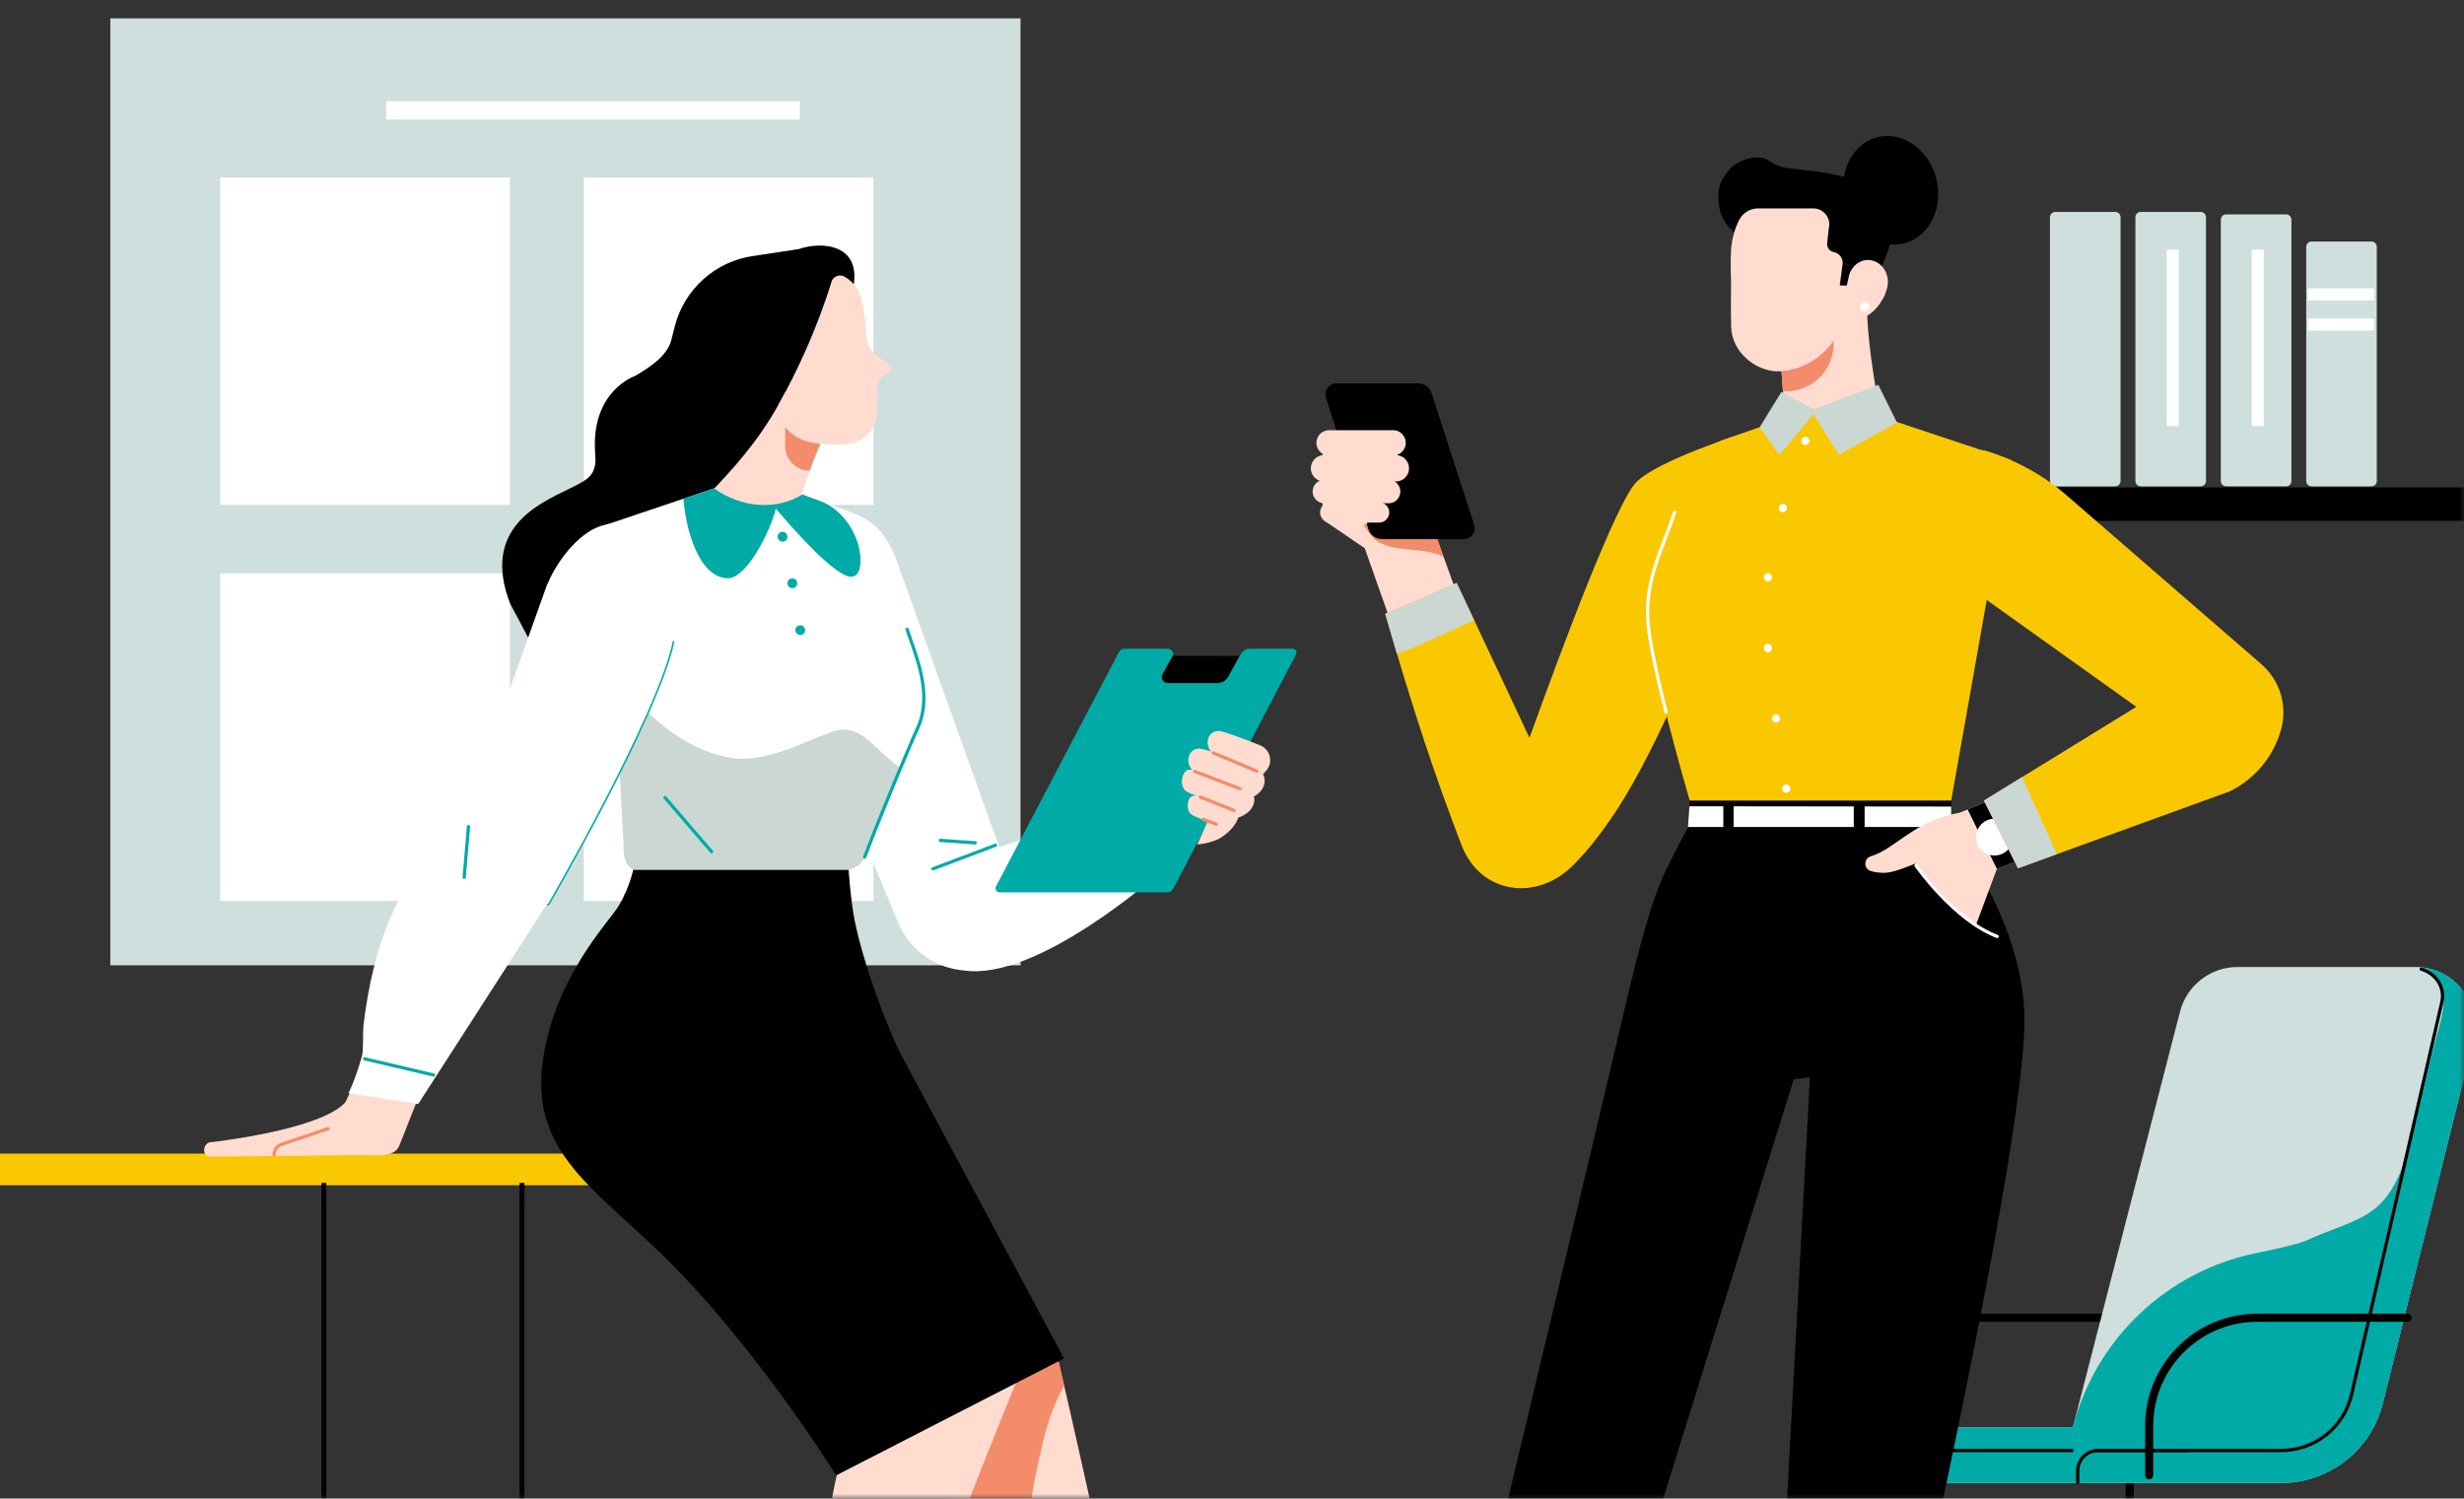
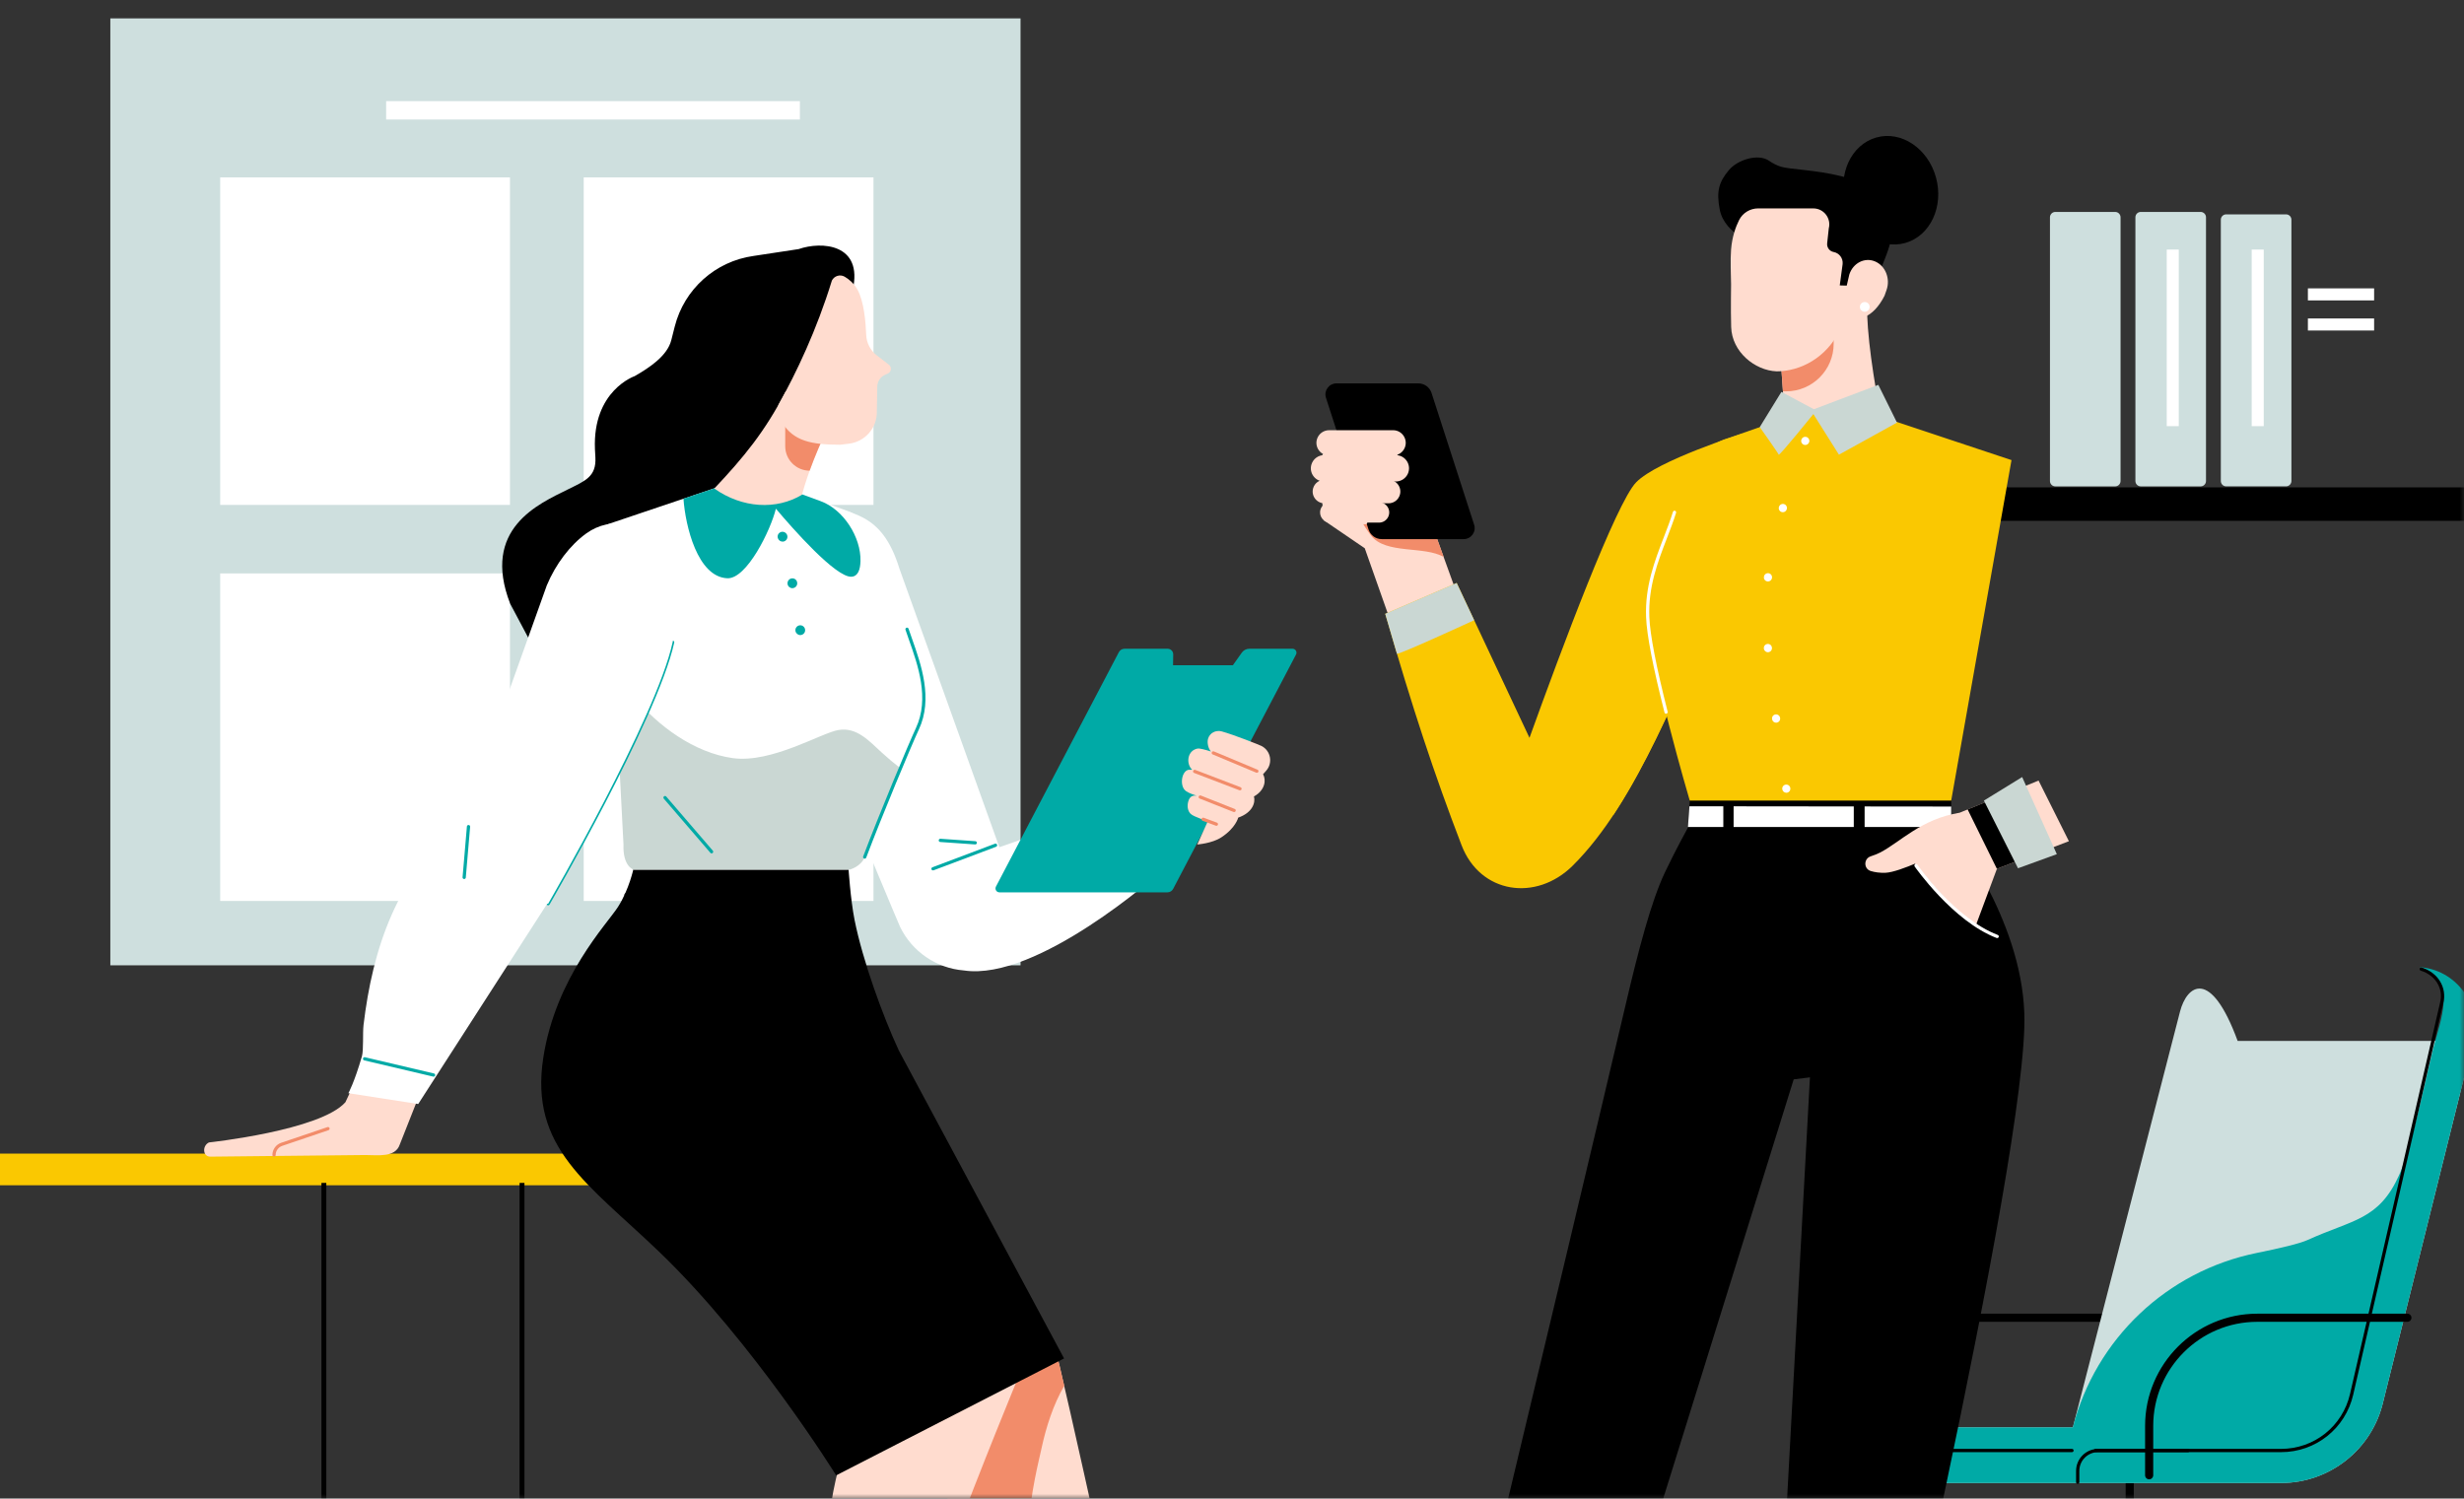
<svg xmlns="http://www.w3.org/2000/svg" width="268" height="163" viewBox="0 0 268 163" fill="none">
  <rect x="0" y="0" width="268" height="163" fill="#333333" stroke="none" />
  <g clip-path="url(#clip0_16097_700)">
    <mask id="mask0_16097_700" style="mask-type:alpha" maskUnits="userSpaceOnUse" x="-2" y="0" width="270" height="163">
      <rect x="-2" width="270" height="163" fill="#D9D9D9" />
    </mask>
    <g mask="url(#mask0_16097_700)">
      <path d="M203.373 160.912C203.129 160.912 202.932 160.714 202.932 160.471V155.097C202.932 148.369 208.406 142.894 215.134 142.894H231.46C231.704 142.894 231.902 143.092 231.902 143.336C231.902 143.58 231.704 143.778 231.46 143.778H215.134C208.893 143.778 203.815 148.856 203.815 155.097V160.471C203.815 160.714 203.617 160.912 203.373 160.912Z" fill="black" />
      <path d="M232.084 161.172H231.201V199.333H232.084V161.172Z" fill="black" />
-       <path d="M237.112 110.033L225.455 155.26H206.617C203.688 155.26 201.312 156.192 201.312 159.121V161.31H248.094C253.411 161.31 258.023 157.639 259.216 152.458L269 113.225C270.019 109.139 266.928 105.182 262.717 105.182H243.381C240.429 105.182 237.852 107.178 237.112 110.034V110.033Z" fill="#CEDFDE" />
+       <path d="M237.112 110.033L225.455 155.26H206.617C203.688 155.26 201.312 156.192 201.312 159.121V161.31H248.094C253.411 161.31 258.023 157.639 259.216 152.458L269 113.225H243.381C240.429 105.182 237.852 107.178 237.112 110.034V110.033Z" fill="#CEDFDE" />
      <path d="M263.148 105.196C267.435 106.477 265.384 111.077 264.654 114.025C263.667 118.019 262.289 124.83 260.957 127.793C258.737 132.73 255.924 132.635 250.98 134.882C250.138 135.265 248.032 135.767 245.455 136.289C235.705 138.266 227.937 145.629 225.453 155.261H206.615C203.686 155.261 201.311 156.194 201.311 159.123V161.311H248.092C253.409 161.311 258.021 157.641 259.214 152.46L268.998 113.226C269.982 109.28 267.133 105.456 263.144 105.198L263.148 105.196Z" fill="#00AAA6" />
      <path d="M225.363 157.954H202.899C202.802 157.954 202.723 157.874 202.723 157.777C202.723 157.68 202.802 157.6 202.899 157.6H225.363C225.461 157.6 225.54 157.68 225.54 157.777C225.54 157.874 225.461 157.954 225.363 157.954Z" fill="black" />
      <path d="M248.096 157.953H227.927C227.829 157.953 227.75 157.874 227.75 157.777C227.75 157.679 227.829 157.6 227.927 157.6H248.096C251.707 157.6 254.793 155.143 255.604 151.624L265.404 109.027C265.78 107.522 264.892 106.074 263.295 105.581C263.201 105.553 263.15 105.454 263.178 105.36C263.207 105.267 263.306 105.215 263.399 105.244C265.182 105.795 266.169 107.42 265.749 109.11L255.95 151.705C255.102 155.385 251.875 157.955 248.098 157.955L248.096 157.953Z" fill="black" />
      <path d="M225.983 161.398C225.886 161.398 225.807 161.319 225.807 161.221V159.994C225.807 158.674 226.881 157.6 228.2 157.6H237.995C238.092 157.6 238.172 157.68 238.172 157.777C238.172 157.874 238.092 157.954 237.995 157.954H228.2C227.075 157.954 226.16 158.869 226.16 159.994V161.221C226.16 161.319 226.08 161.398 225.983 161.398Z" fill="black" />
      <path d="M233.756 160.912C233.512 160.912 233.314 160.714 233.314 160.471V155.097C233.314 148.369 238.789 142.894 245.517 142.894H261.843C262.087 142.894 262.285 143.092 262.285 143.336C262.285 143.58 262.087 143.778 261.843 143.778H245.517C239.276 143.778 234.198 148.856 234.198 155.097V160.471C234.198 160.714 234 160.912 233.756 160.912Z" fill="black" />
      <path d="M111 2H12V105H111V2Z" fill="#CEDFDE" />
      <path d="M55.467 19.294H23.949V54.921H55.467V19.294Z" fill="white" />
      <path d="M95.006 19.294H63.488V54.921H95.006V19.294Z" fill="white" />
      <path d="M55.467 62.373H23.949V98H55.467V62.373Z" fill="white" />
      <path d="M95.006 62.373H63.488V98H95.006V62.373Z" fill="white" />
      <path d="M87 11H42V13H87V11Z" fill="white" />
      <path d="M275.756 53.012H215.834V56.652H275.756V53.012Z" fill="black" />
      <path d="M239.353 23.052H232.845C232.522 23.052 232.26 23.314 232.26 23.637V52.32C232.26 52.643 232.522 52.905 232.845 52.905H239.353C239.676 52.905 239.938 52.643 239.938 52.32V23.637C239.938 23.314 239.676 23.052 239.353 23.052Z" fill="#CEDFDE" />
      <path d="M230.06 23.052H223.552C223.229 23.052 222.967 23.314 222.967 23.637V52.32C222.967 52.643 223.229 52.905 223.552 52.905H230.06C230.383 52.905 230.645 52.643 230.645 52.32V23.637C230.645 23.314 230.383 23.052 230.06 23.052Z" fill="#CEDFDE" />
      <path d="M248.644 23.316H242.136C241.813 23.316 241.551 23.577 241.551 23.901V52.318C241.551 52.641 241.813 52.902 242.136 52.902H248.644C248.967 52.902 249.229 52.641 249.229 52.318V23.901C249.229 23.577 248.967 23.316 248.644 23.316Z" fill="#CEDFDE" />
-       <path d="M257.931 26.269H251.423C251.1 26.269 250.838 26.531 250.838 26.854V52.318C250.838 52.641 251.1 52.903 251.423 52.903H257.931C258.254 52.903 258.516 52.641 258.516 52.318V26.854C258.516 26.531 258.254 26.269 257.931 26.269Z" fill="#CEDFDE" />
      <path d="M246.218 27.146H244.908V46.353H246.218V27.146Z" fill="white" />
      <path d="M236.978 27.146H235.668V46.353H236.978V27.146Z" fill="white" />
      <path d="M258.224 31.367H251.021V32.677H258.224V31.367Z" fill="white" />
      <path d="M258.224 34.641H251.021V35.951H258.224V34.641Z" fill="white" />
      <path d="M-7.596 128.925H64.135V125.48H-7.965C-7.855 126.632 -7.732 127.78 -7.596 128.925Z" fill="#FAC801" />
      <path d="M57.042 128.667H56.512V214.533H57.042V128.667Z" fill="black" />
      <path d="M35.491 128.667H34.961V214.533H35.491V128.667Z" fill="black" />
      <path d="M158.959 65.945L154.955 54.875L143.361 49.722L144.001 56.608L148.44 59.636L151.54 68.418L158.959 65.945Z" fill="#FFDCCF" />
      <path d="M144.834 50.377C146.411 52.914 147.288 55.857 149.121 58.25C150.709 60.322 154.913 59.346 157.021 60.584L154.956 54.873L144.836 50.376L144.834 50.377Z" fill="#F28C6A" />
      <path d="M177.96 52.46C175.782 54.698 169.868 70.512 166.356 80.255L158.44 63.412L150.668 66.769C153.685 77.208 155.971 84.121 158.97 91.941C160.991 97.208 167.07 98.127 171.071 94.149C178.075 87.185 182.533 74.806 188.382 62.087L189.53 47.161C189.53 47.161 180.283 50.074 177.96 52.46Z" fill="#FAC801" />
      <path d="M182.609 58.807C181.549 60.457 180.597 62.177 179.765 63.953C177.769 68.206 176.486 72.804 175.829 77.452C175.305 81.172 175.195 84.94 175.457 88.685C178.041 84.785 180.323 80.105 182.609 75.044V58.809V58.807Z" fill="#FAC801" />
      <path d="M151.938 71.103C151.526 69.724 151.104 68.284 150.666 66.77L158.438 63.414L160.339 67.461C160.339 67.461 151.998 71.31 151.936 71.105L151.938 71.103Z" fill="#CAD7D3" />
      <path d="M212.225 85.846V89.485C212.225 90.577 219.805 99.628 220.179 110.223C220.709 125.238 202.693 201.903 202.693 201.903H192.269L196.86 117.187L195.093 117.406L168.559 202.668L155.553 198.349C155.553 198.349 169.633 139.874 176.865 109.075C178.194 103.415 179.589 98.024 181.105 94.855C182.389 92.17 183.504 90.199 183.587 90.027L183.878 85.846H212.223H212.225Z" fill="black" />
      <path d="M150.287 58.642H159.196C160.01 58.642 160.588 57.849 160.337 57.076L155.705 42.746C155.504 42.124 154.924 41.702 154.271 41.702H145.362C144.548 41.702 143.97 42.495 144.221 43.269L148.853 57.599C149.054 58.22 149.634 58.642 150.287 58.642Z" fill="black" />
      <path d="M183.752 87.701L212.224 87.731V89.664C212.224 89.761 212.23 89.86 212.233 89.957H183.59C183.641 89.114 183.752 87.701 183.752 87.701Z" fill="white" />
      <path d="M188.558 87.392H187.439V90.294H188.558V87.392Z" fill="black" />
      <path d="M202.807 87.392H201.629V90.294H202.807V87.392Z" fill="black" />
      <path d="M218.783 50.047L212.224 87.085H183.789C183.789 87.085 179.419 72.306 179.216 67.124C179.039 62.619 181.064 59.162 182.131 55.73C183.296 51.976 184.614 48.593 188.004 47.648L199.486 43.63L218.785 50.047H218.783Z" fill="#FAC801" />
      <path d="M181.213 77.636C181.133 77.636 181.063 77.583 181.042 77.503C179.789 72.568 179.114 69.079 179.038 67.129C178.908 63.79 179.953 61.07 180.966 58.44C181.331 57.487 181.678 56.587 181.962 55.675C181.99 55.581 182.089 55.53 182.183 55.558C182.276 55.587 182.328 55.686 182.299 55.779C182.013 56.701 181.665 57.608 181.296 58.565C180.296 61.162 179.265 63.849 179.392 67.113C179.468 69.037 180.137 72.502 181.384 77.413C181.409 77.509 181.351 77.604 181.257 77.629C181.243 77.632 181.229 77.634 181.213 77.634V77.636Z" fill="white" />
      <path d="M194.289 86.229C194.072 86.229 193.885 86.07 193.853 85.851C193.816 85.611 193.978 85.385 194.219 85.346C194.461 85.309 194.685 85.47 194.724 85.71C194.724 85.714 194.726 85.726 194.727 85.731C194.759 85.973 194.59 86.196 194.348 86.228C194.328 86.231 194.309 86.231 194.289 86.231V86.229Z" fill="white" />
      <path d="M193.178 78.609C192.961 78.609 192.772 78.448 192.742 78.226V78.208C192.706 77.966 192.876 77.743 193.116 77.71C193.358 77.676 193.581 77.846 193.614 78.088L193.618 78.107C193.65 78.349 193.482 78.572 193.24 78.604C193.22 78.607 193.199 78.607 193.18 78.607L193.178 78.609ZM192.288 70.944C192.06 70.944 191.867 70.769 191.848 70.538L192.288 70.503L191.846 70.531C191.821 70.289 191.998 70.072 192.24 70.047C192.486 70.02 192.698 70.195 192.724 70.437L192.728 70.467C192.747 70.711 192.567 70.923 192.323 70.943C192.311 70.943 192.298 70.943 192.286 70.943L192.288 70.944ZM192.293 63.248C192.274 63.248 192.254 63.248 192.233 63.244C191.991 63.211 191.821 62.99 191.855 62.748L192.293 62.806L191.857 62.739C191.885 62.497 192.102 62.322 192.346 62.35C192.588 62.377 192.761 62.594 192.736 62.836L192.733 62.866C192.703 63.087 192.514 63.25 192.297 63.25L192.293 63.248ZM193.911 55.716C193.865 55.716 193.819 55.709 193.773 55.693C193.542 55.617 193.416 55.366 193.492 55.134L193.498 55.117C193.574 54.885 193.823 54.76 194.056 54.836C194.287 54.912 194.413 55.163 194.337 55.394L194.331 55.412C194.27 55.597 194.098 55.716 193.913 55.716H193.911Z" fill="white" />
      <path d="M196.349 48.401C196.303 48.401 196.257 48.394 196.213 48.38C195.981 48.303 195.854 48.058 195.93 47.827L195.934 47.818C196.01 47.586 196.259 47.459 196.492 47.537C196.723 47.613 196.849 47.864 196.773 48.095C196.711 48.282 196.536 48.403 196.351 48.403L196.349 48.401Z" fill="white" />
      <path d="M221.73 84.905L208.423 90.323L206.863 91.987C208.487 94.403 212.097 98.773 214.938 100.568L217.197 94.504L225.028 91.501L221.73 84.906V84.905Z" fill="#FFDCCF" />
      <path d="M216.199 87.155L214.012 88.046L217.193 94.502L219.214 93.728L216.199 87.155Z" fill="black" />
-       <path d="M218.349 92.473C219.131 91.691 219.131 90.424 218.349 89.642C217.568 88.861 216.3 88.861 215.519 89.642C214.737 90.424 214.737 91.691 215.519 92.473C216.3 93.254 217.568 93.254 218.349 92.473Z" fill="white" />
-       <path d="M245.958 72.245L224.836 53.926C222.245 51.679 219.208 50.005 215.922 49.015C214.516 48.766 213.158 49.648 212.81 51.035L211.43 56.544C210.74 59.303 211.807 62.204 214.122 63.857L232.361 76.885L215.781 87.085L219.491 94.445L242.538 86.072C245.258 84.73 247.281 82.296 248.099 79.374C248.825 76.784 247.991 74.007 245.958 72.246V72.245Z" fill="#FAC801" />
      <path d="M223.713 92.91L219.491 94.444L215.781 87.083L219.943 84.523L223.713 92.91Z" fill="#CAD7D3" />
      <path d="M191.228 26.67C191.228 26.67 187.589 25.61 187.046 22.783C186.665 20.796 186.965 19.78 188.06 18.486C189 17.373 191.231 16.663 192.427 17.495C192.787 17.745 193.213 17.975 193.702 18.132C195.527 18.721 205.14 18.325 205.785 23.903C206.101 26.629 204.561 28.731 203.784 31.441C203.047 34.008 202.314 36.21 202.314 36.21L191.229 26.671L191.228 26.67Z" fill="black" />
      <path d="M203.061 32.794C203.024 36.41 203.766 41.116 204.709 46.101L197.232 44.687L194.17 46.101L193.582 37.68L203.063 32.792L203.061 32.794Z" fill="#FFDCCF" />
      <path d="M193.923 42.568L193.582 37.68L199.441 34.659V37.387C199.441 40.248 197.122 42.568 194.26 42.568H193.925H193.923Z" fill="#F28C6A" />
      <path d="M197.227 22.667H191.233C190.357 22.667 189.55 23.153 189.156 23.935C188.78 24.682 188.395 25.756 188.283 27.143C188.19 28.323 188.269 29.874 188.283 30.911C188.29 31.36 188.234 33.458 188.294 35.575C188.368 38.256 190.857 40.303 193.245 40.392C193.713 40.392 194.196 40.339 194.676 40.24C197.492 39.657 199.725 37.509 200.55 34.755L201.65 31.089L200.104 31.045L200.415 28.724C200.481 28.097 200.055 27.526 199.435 27.41C198.99 27.327 198.684 26.915 198.734 26.465L198.91 24.841C199.195 23.741 198.363 22.669 197.227 22.669V22.667Z" fill="#FFDCCF" />
      <path d="M204.298 41.861L206.329 45.968L200.014 49.457L197.232 45.041C197.232 45.041 193.522 49.634 193.464 49.457C193.406 49.28 191.402 46.454 191.402 46.454L193.757 42.626L197.29 44.511L204.298 41.861Z" fill="#CAD7D3" />
      <path d="M213.146 88.407C208.974 89.066 206.688 91.599 204.487 92.737C204.201 92.885 203.837 93.023 203.469 93.145C202.689 93.403 202.692 94.512 203.482 94.747C203.923 94.88 204.455 94.959 205.084 94.934C206.653 94.871 210.731 92.832 210.731 92.832L213.148 88.409L213.146 88.407Z" fill="#FFDCCF" />
      <path d="M200.805 31.322L201.145 29.851C201.556 28.607 202.803 27.97 203.925 28.429C205.059 28.893 205.63 30.298 205.192 31.545L204.971 32.172C203.738 34.59 201.982 35.239 200.146 34.223L200.805 31.322Z" fill="#FFDCCF" />
      <path d="M201.542 33C201.512 33 201.48 32.992 201.452 32.976C201.369 32.926 201.341 32.817 201.392 32.734C201.768 32.105 201.387 31.504 201.371 31.478C201.344 31.437 201.336 31.388 201.346 31.342L201.56 30.411C201.712 29.953 202.023 29.595 202.418 29.413C202.782 29.245 203.189 29.236 203.56 29.388C204.367 29.718 204.771 30.702 204.46 31.584C204.429 31.676 204.326 31.723 204.234 31.692C204.142 31.66 204.095 31.559 204.127 31.465C204.376 30.761 204.059 29.974 203.425 29.715C203.146 29.6 202.842 29.607 202.567 29.734C202.259 29.876 202.016 30.158 201.901 30.508L201.707 31.356C201.821 31.566 202.109 32.227 201.694 32.919C201.661 32.974 201.602 33.006 201.542 33.006V33Z" fill="#FFDCCF" />
      <path d="M202.823 33.912C203.116 33.912 203.353 33.675 203.353 33.382C203.353 33.089 203.116 32.852 202.823 32.852C202.53 32.852 202.293 33.089 202.293 33.382C202.293 33.675 202.53 33.912 202.823 33.912Z" fill="white" />
      <path d="M217.229 102.039C217.208 102.039 217.186 102.036 217.165 102.027C212.399 100.202 208.292 94.308 208.25 94.249C208.195 94.17 208.214 94.058 208.294 94.004C208.373 93.947 208.485 93.968 208.54 94.048C208.58 94.106 212.627 99.913 217.289 101.697C217.381 101.732 217.425 101.835 217.391 101.925C217.365 101.995 217.298 102.038 217.227 102.038L217.229 102.039Z" fill="white" />
      <g clip-path="url(#clip1_16097_700)">
        <path d="M207.234 26.426C209.948 25.657 211.441 22.466 210.569 19.299C209.696 16.131 206.789 14.188 204.075 14.957C201.36 15.726 199.867 18.917 200.74 22.084C201.612 25.251 204.52 27.195 207.234 26.426Z" fill="black" />
      </g>
      <path d="M144.559 49.547H151.521C152.052 49.547 152.536 49.242 152.764 48.761C153.197 47.848 152.531 46.795 151.521 46.795H144.559C143.957 46.795 143.425 47.187 143.245 47.761C142.969 48.646 143.632 49.547 144.559 49.547Z" fill="#FFDCCF" />
      <path d="M144.011 52.373H151.819C152.374 52.373 152.877 52.054 153.116 51.554C153.566 50.602 152.872 49.506 151.819 49.506H144.011C143.384 49.506 142.829 49.914 142.642 50.513C142.354 51.437 143.045 52.373 144.011 52.373Z" fill="#FFDCCF" />
      <path d="M151.816 49.683H144.009C143.912 49.683 143.832 49.604 143.832 49.507C143.832 49.409 143.912 49.33 144.009 49.33H151.816C151.914 49.33 151.993 49.409 151.993 49.507C151.993 49.604 151.914 49.683 151.816 49.683Z" fill="#FFDCCF" />
      <path d="M144.054 54.746H151.029C151.523 54.746 151.974 54.461 152.186 54.013C152.588 53.163 151.968 52.184 151.029 52.184H144.054C143.495 52.184 142.998 52.548 142.832 53.084C142.576 53.908 143.191 54.746 144.054 54.746Z" fill="#FFDCCF" />
      <path d="M151.03 52.361H144.056C143.958 52.361 143.879 52.282 143.879 52.184C143.879 52.087 143.958 52.008 144.056 52.008H151.03C151.127 52.008 151.206 52.087 151.206 52.184C151.206 52.282 151.127 52.361 151.03 52.361Z" fill="#FFDCCF" />
      <path d="M149.992 54.631H144.689C144.203 54.631 143.774 54.947 143.631 55.41C143.409 56.124 143.942 56.848 144.689 56.848H149.992C150.421 56.848 150.81 56.601 150.994 56.214C151.342 55.479 150.807 54.631 149.992 54.631Z" fill="#FFDCCF" />
      <path d="M148.534 57.026H145.817C145.72 57.026 145.641 56.947 145.641 56.85C145.641 56.752 145.72 56.673 145.817 56.673H148.534C148.631 56.673 148.711 56.752 148.711 56.85C148.711 56.947 148.631 57.026 148.534 57.026Z" fill="#FFDCCF" />
      <path d="M149.991 54.808H144.69C144.593 54.808 144.514 54.728 144.514 54.631C144.514 54.534 144.593 54.455 144.69 54.455H149.991C150.089 54.455 150.168 54.534 150.168 54.631C150.168 54.728 150.089 54.808 149.991 54.808Z" fill="#FFDCCF" />
      <path d="M39.686 115.39L37.567 119.895C34.829 122.972 22.728 124.267 22.728 124.267C21.979 124.625 22.041 125.812 22.871 125.812L39.73 125.636C41.098 125.636 42.998 125.945 43.484 124.488L46.399 117.113L39.686 115.39Z" fill="#FFDCCF" />
      <path d="M122.791 87.222L108.695 92.153L97.827 61.852C95.884 55.551 92.556 55.876 88.2 54.522L82.459 63.795C82.459 63.795 97.677 100.407 97.905 100.833C99.212 103.513 101.846 105.318 104.835 105.558C112.826 106.775 126.032 95.004 126.032 95.004L126.209 94.928L122.791 87.222Z" fill="white" />
      <path d="M90.827 106.072L113.438 144.094C114.256 145.47 114.862 146.96 115.233 148.519C117.626 158.54 125.567 195.397 126.566 198.105C126.566 198.105 130.041 210.117 134.8 211.488L137.527 212.2C138.711 212.657 139.492 213.265 139.492 214.535H130.085C128.19 214.535 127.082 213.873 125.713 211.631L124.539 209.859C123.475 208.255 121.714 207.238 119.79 207.155C119.769 207.155 119.75 207.155 119.728 207.153C118.679 207.114 117.886 206.192 118.04 205.153C118.04 205.153 118.898 201.458 118.732 200.347C118.504 198.81 108.262 175.079 104.781 167.195C100.838 158.266 99.128 149.001 99.128 149.001L71.041 113.141L90.826 106.076L90.827 106.072Z" fill="#FFDCCF" />
      <path d="M113.29 157.499C113.792 155.201 114.548 152.815 115.754 150.734C115.562 149.898 115.387 149.154 115.235 148.519C114.864 146.96 114.258 145.47 113.44 144.094L90.829 106.072L71.045 113.138L99.132 148.997C99.132 148.997 100.842 158.262 104.784 167.192C106.438 170.939 109.619 178.261 112.527 185.083C110.257 168.842 112.566 160.829 113.292 157.501L113.29 157.499Z" fill="#F28C6A" />
      <path d="M110.702 149.939C110.702 149.939 95.773 185.8 94.478 196.987C93.876 202.182 97.658 210.294 101.406 211.059L103.899 211.681C104.932 212.08 105.614 213.073 105.614 214.182H96.34C94.685 214.182 93.194 213.18 92.569 211.647C92.569 211.647 91.016 207.635 88.972 206.807C88.389 206.57 86.503 206.309 86.503 206.309C85.247 206.24 84.323 204.993 84.754 203.811C85.287 202.347 85.582 201.817 85.994 200.522C87.054 194.516 89.668 171.253 90.119 165.899C91.209 152.946 100.894 138.047 100.894 138.047L103.229 138.259C108.937 138.778 112.622 144.541 110.698 149.939H110.702Z" fill="#FFDCCF" />
      <path d="M92.285 94.414C92.285 94.414 92.504 97.848 92.947 100.066C93.83 104.483 96.005 110.489 97.771 114.286L115.735 147.761L90.946 160.48C90.946 160.48 81.951 145.984 71.633 136.102C63.979 128.772 57.586 124.885 59.087 115.081C60.437 106.272 66.042 100.487 67.213 98.653C68.453 96.714 68.921 94.414 68.921 94.414H92.287H92.285Z" fill="black" />
      <path d="M92.737 31.571C93.93 26.493 89.337 26.228 86.867 27.095L81.955 27.841C77.802 28.422 74.415 31.46 73.387 35.525L73.013 37.003C72.577 38.729 70.575 40.028 69.029 40.914C69.029 40.914 64.442 42.478 64.71 48.865L64.758 49.743C64.875 51.863 63.635 52.306 61.734 53.251C58.621 54.799 52.313 57.491 55.493 65.675L59.756 73.693L85.981 56.772L92.737 31.568V31.571Z" fill="black" />
      <path d="M98.654 68.446C99.551 71.175 101.546 75.505 99.779 79.273C98.984 80.969 95.729 88.761 94.05 93.221C93.657 94.27 92.416 94.59 92.416 94.59H68.919C68.919 94.59 67.727 94.281 67.815 91.852L66.008 57.053L81.729 51.753L92.416 55.669C94.853 56.401 98.654 68.446 98.654 68.446Z" fill="white" />
      <path d="M95.924 81.873C94.557 80.632 93.218 79.079 91.22 79.4C89.328 79.704 83.934 83.05 79.694 82.462C75.545 81.886 71.551 78.994 68.871 75.701C68.009 74.641 67.364 73.497 66.799 72.296L67.814 91.854C67.726 94.283 68.919 94.592 68.919 94.592H92.416C92.416 94.592 93.656 94.272 94.05 93.223C95.064 90.525 96.656 86.613 97.931 83.564C97.246 83.037 96.583 82.472 95.924 81.873Z" fill="#CAD7D3" />
      <path d="M59.62 98.477C59.59 98.477 59.56 98.469 59.531 98.452C59.447 98.402 59.418 98.295 59.468 98.21C59.498 98.159 62.437 93.092 65.558 87.085C69.685 79.142 72.253 73.174 72.988 69.821C73.01 69.725 73.103 69.665 73.198 69.687C73.294 69.708 73.354 69.801 73.333 69.897C72.398 74.17 68.759 81.692 65.871 87.249C62.746 93.264 59.802 98.337 59.773 98.388C59.74 98.445 59.681 98.477 59.62 98.477Z" fill="#00AAA6" />
      <path d="M71.834 59.644C69.984 56.837 66.497 56.063 63.766 58.024C62.014 59.282 60.433 61.366 59.472 63.677L50.35 89.199C43.079 95.207 40.516 103.332 39.541 111.49C39.438 112.35 39.557 114.239 39.364 114.905C38.537 117.759 37.893 118.909 37.893 118.909L45.488 120.087L59.509 98.312L59.62 98.302C59.62 98.302 71.358 78.097 73.16 69.861C73.907 66.443 73.355 61.953 71.835 59.646L71.834 59.644Z" fill="white" />
      <path d="M89.279 54.52L81.731 51.753L74.338 54.246C74.543 57.185 75.857 62.758 79.106 62.9C81.224 62.992 83.826 57.662 84.391 55.332C86.225 57.508 90.907 62.824 92.61 62.732C93.313 62.695 93.569 61.974 93.592 61.029C93.656 58.42 91.731 55.419 89.279 54.521V54.52Z" fill="#00AAA6" />
      <path d="M90.149 46.277C88.841 49.005 87.849 51.518 87.23 53.815C84.441 55.493 80.724 55.286 77.691 53.138C80.896 49.743 83.215 46.925 85.467 42.553L90.149 46.279V46.277Z" fill="#FFDCCF" />
      <path d="M88.063 51.195C88.623 49.642 89.323 48.003 90.149 46.279L85.406 42.988V48.538C85.406 50.006 86.595 51.195 88.063 51.195Z" fill="#F28C6A" />
      <path d="M90.476 30.526C90.732 30.008 91.375 29.807 91.875 30.1C92.343 30.374 92.882 30.815 93.269 31.515C93.961 32.766 94.159 34.982 94.212 36.415C94.244 37.297 94.668 38.118 95.367 38.657L96.676 39.665C97.019 39.929 96.954 40.464 96.558 40.637L96.273 40.762C95.738 40.997 95.399 41.534 95.417 42.119L95.369 44.735C95.422 46.517 94.108 48.047 92.338 48.261L91.389 48.376C88.238 48.37 86.325 47.987 85.058 45.958L84.647 44.073C86.632 40.522 88.824 35.903 90.478 30.527L90.476 30.526Z" fill="#FFDCCF" />
      <path d="M92.03 97.505H68.095C67.998 97.505 67.918 97.425 67.918 97.328C67.918 97.231 67.998 97.151 68.095 97.151H92.03C92.127 97.151 92.207 97.231 92.207 97.328C92.207 97.425 92.127 97.505 92.03 97.505Z" fill="black" />
      <path d="M94.049 93.398C94.028 93.398 94.007 93.394 93.987 93.387C93.896 93.354 93.85 93.251 93.885 93.159C95.584 88.641 98.856 80.828 99.619 79.199C101.126 75.986 99.829 72.322 98.882 69.646C98.739 69.241 98.603 68.858 98.487 68.501C98.457 68.409 98.506 68.309 98.6 68.279C98.693 68.249 98.792 68.298 98.822 68.392C98.939 68.745 99.073 69.125 99.216 69.529C100.182 72.262 101.507 76.005 99.94 79.349C99.179 80.974 95.913 88.773 94.217 93.283C94.191 93.354 94.123 93.398 94.051 93.398H94.049Z" fill="#00AAA6" />
      <path d="M77.397 92.824C77.348 92.824 77.299 92.802 77.263 92.762L72.199 86.874C72.135 86.8 72.144 86.689 72.218 86.625C72.292 86.561 72.404 86.57 72.467 86.645L77.532 92.532C77.595 92.606 77.587 92.718 77.512 92.781C77.479 92.809 77.438 92.824 77.397 92.824Z" fill="#00AAA6" />
      <path d="M140.588 70.566H135.886C135.562 70.566 135.258 70.722 135.071 70.985C134.686 71.522 134.096 72.361 134.096 72.361H127.587C127.587 72.361 127.599 71.723 127.606 71.184C127.611 70.844 127.338 70.566 126.997 70.566H122.312C122.047 70.566 121.805 70.715 121.687 70.951L108.322 96.443C108.178 96.728 108.385 97.063 108.703 97.063H126.977C127.242 97.063 127.484 96.915 127.603 96.678L140.968 71.186C141.111 70.902 140.904 70.566 140.586 70.566H140.588Z" fill="#00AAA6" />
-       <path d="M132.414 74.304H127.019C126.519 74.304 126.205 73.767 126.447 73.331L127.551 71.344H134.841L133.576 73.621C133.341 74.043 132.898 74.304 132.414 74.304Z" fill="black" />
      <path d="M136.386 86.632C137.607 85.961 137.736 84.831 137.377 84.218L137.72 83.829C138.466 82.981 138.215 81.658 137.211 81.142C136.973 81.02 134.178 79.913 132.887 79.558C132.233 79.379 131.557 79.731 131.386 80.386C131.276 80.807 131.43 81.457 131.719 81.745C131.029 81.524 130.456 81.391 130.28 81.419C129.137 81.609 128.962 83.062 129.669 83.727C129.591 83.727 129.384 83.721 129.317 83.727C128.503 83.81 128.241 85.553 129.018 86.065C129.31 86.258 129.67 86.399 130.167 86.548C129.759 86.507 129.4 86.579 129.234 87.21C129.103 87.706 129.19 88.219 129.502 88.524C129.843 88.858 131.37 89.325 131.37 89.325L130.221 91.856C130.221 91.856 131.815 91.75 132.836 91.084C134.412 90.056 134.676 88.936 134.676 88.936C136.242 88.39 136.565 87.298 136.39 86.636L136.386 86.632Z" fill="#FFDCCF" />
      <path d="M136.706 84.06C136.683 84.06 136.66 84.055 136.637 84.046L131.898 82.061C131.808 82.023 131.765 81.919 131.802 81.829C131.84 81.739 131.944 81.697 132.034 81.734L136.773 83.719C136.863 83.756 136.906 83.861 136.869 83.951C136.84 84.018 136.775 84.058 136.706 84.058V84.06Z" fill="#F28C6A" />
      <path d="M134.869 85.972C134.848 85.972 134.827 85.968 134.806 85.959L129.877 84.075C129.785 84.039 129.741 83.937 129.775 83.847C129.81 83.755 129.913 83.711 130.003 83.744L134.931 85.629C135.023 85.664 135.067 85.767 135.034 85.857C135.007 85.928 134.94 85.97 134.869 85.97V85.972Z" fill="#F28C6A" />
      <path d="M134.233 88.334C134.212 88.334 134.189 88.33 134.168 88.321L130.481 86.862C130.391 86.827 130.345 86.724 130.382 86.632C130.417 86.542 130.52 86.496 130.612 86.534L134.298 87.993C134.388 88.028 134.434 88.13 134.397 88.222C134.369 88.291 134.304 88.334 134.233 88.334Z" fill="#F28C6A" />
      <path d="M132.301 89.824C132.279 89.824 132.26 89.821 132.239 89.814L130.803 89.282C130.711 89.248 130.665 89.146 130.698 89.054C130.732 88.962 130.834 88.916 130.926 88.95L132.362 89.481C132.454 89.515 132.5 89.618 132.467 89.709C132.44 89.78 132.373 89.824 132.301 89.824Z" fill="#F28C6A" />
      <path d="M101.48 94.678C101.409 94.678 101.342 94.634 101.314 94.564C101.28 94.472 101.326 94.371 101.416 94.336L108.217 91.774C108.309 91.741 108.41 91.787 108.445 91.877C108.479 91.969 108.433 92.069 108.343 92.105L101.542 94.666C101.52 94.673 101.499 94.677 101.48 94.677V94.678Z" fill="#00AAA6" />
      <path d="M106.075 91.852C106.075 91.852 106.066 91.852 106.062 91.852L102.264 91.587C102.167 91.58 102.093 91.495 102.1 91.398C102.107 91.301 102.19 91.228 102.289 91.234L106.087 91.499C106.184 91.506 106.258 91.591 106.251 91.688C106.244 91.781 106.166 91.852 106.075 91.852Z" fill="#00AAA6" />
      <path d="M47.16 117.113C47.146 117.113 47.134 117.113 47.12 117.107L39.612 115.341C39.517 115.318 39.459 115.223 39.482 115.129C39.505 115.033 39.6 114.975 39.694 114.998L47.201 116.765C47.296 116.788 47.355 116.881 47.332 116.977C47.312 117.058 47.24 117.113 47.16 117.113Z" fill="#00AAA6" />
      <path d="M85.117 58.914C84.908 58.914 84.712 58.791 84.627 58.587C84.504 58.322 84.622 58.013 84.887 57.89C85.152 57.766 85.47 57.89 85.594 58.155C85.597 58.162 85.602 58.176 85.606 58.183C85.717 58.453 85.59 58.764 85.32 58.875C85.254 58.904 85.185 58.916 85.117 58.916V58.914Z" fill="#00AAA6" />
      <path d="M86.183 63.979C85.928 63.979 85.704 63.795 85.66 63.536C85.612 63.249 85.803 62.968 86.089 62.917C86.375 62.866 86.647 63.048 86.7 63.334C86.7 63.338 86.704 63.357 86.705 63.361C86.753 63.649 86.559 63.922 86.269 63.97C86.239 63.975 86.211 63.977 86.181 63.977L86.183 63.979Z" fill="#00AAA6" />
      <path d="M87.043 69.079C86.792 69.079 86.57 68.898 86.522 68.644C86.522 68.637 86.518 68.623 86.516 68.616C86.478 68.326 86.681 68.059 86.971 68.019C87.257 67.978 87.523 68.18 87.566 68.466C87.612 68.75 87.421 69.019 87.136 69.07C87.105 69.075 87.073 69.079 87.041 69.079H87.043Z" fill="#00AAA6" />
      <path d="M50.488 95.613C50.488 95.613 50.477 95.613 50.472 95.613C50.375 95.604 50.302 95.519 50.311 95.422L50.783 89.898C50.792 89.801 50.875 89.729 50.974 89.738C51.071 89.747 51.143 89.831 51.135 89.929L50.663 95.452C50.656 95.544 50.578 95.615 50.486 95.615L50.488 95.613Z" fill="#00AAA6" />
      <path d="M29.806 125.813C29.708 125.813 29.629 125.733 29.629 125.636C29.629 125.032 30.014 124.497 30.586 124.302L35.619 122.598C35.713 122.566 35.812 122.615 35.843 122.709C35.875 122.801 35.826 122.901 35.732 122.933L30.699 124.638C30.27 124.783 29.982 125.184 29.982 125.638C29.982 125.735 29.903 125.814 29.806 125.814V125.813Z" fill="#F28C6A" />
    </g>
  </g>
  <defs>
    <clipPath id="clip0_16097_700">
      <rect width="270" height="163" fill="white" transform="translate(-2)" />
    </clipPath>
    <clipPath id="clip1_16097_700">
      <rect width="10.329" height="11.804" fill="white" transform="translate(200.49 14.789)" />
    </clipPath>
  </defs>
</svg>